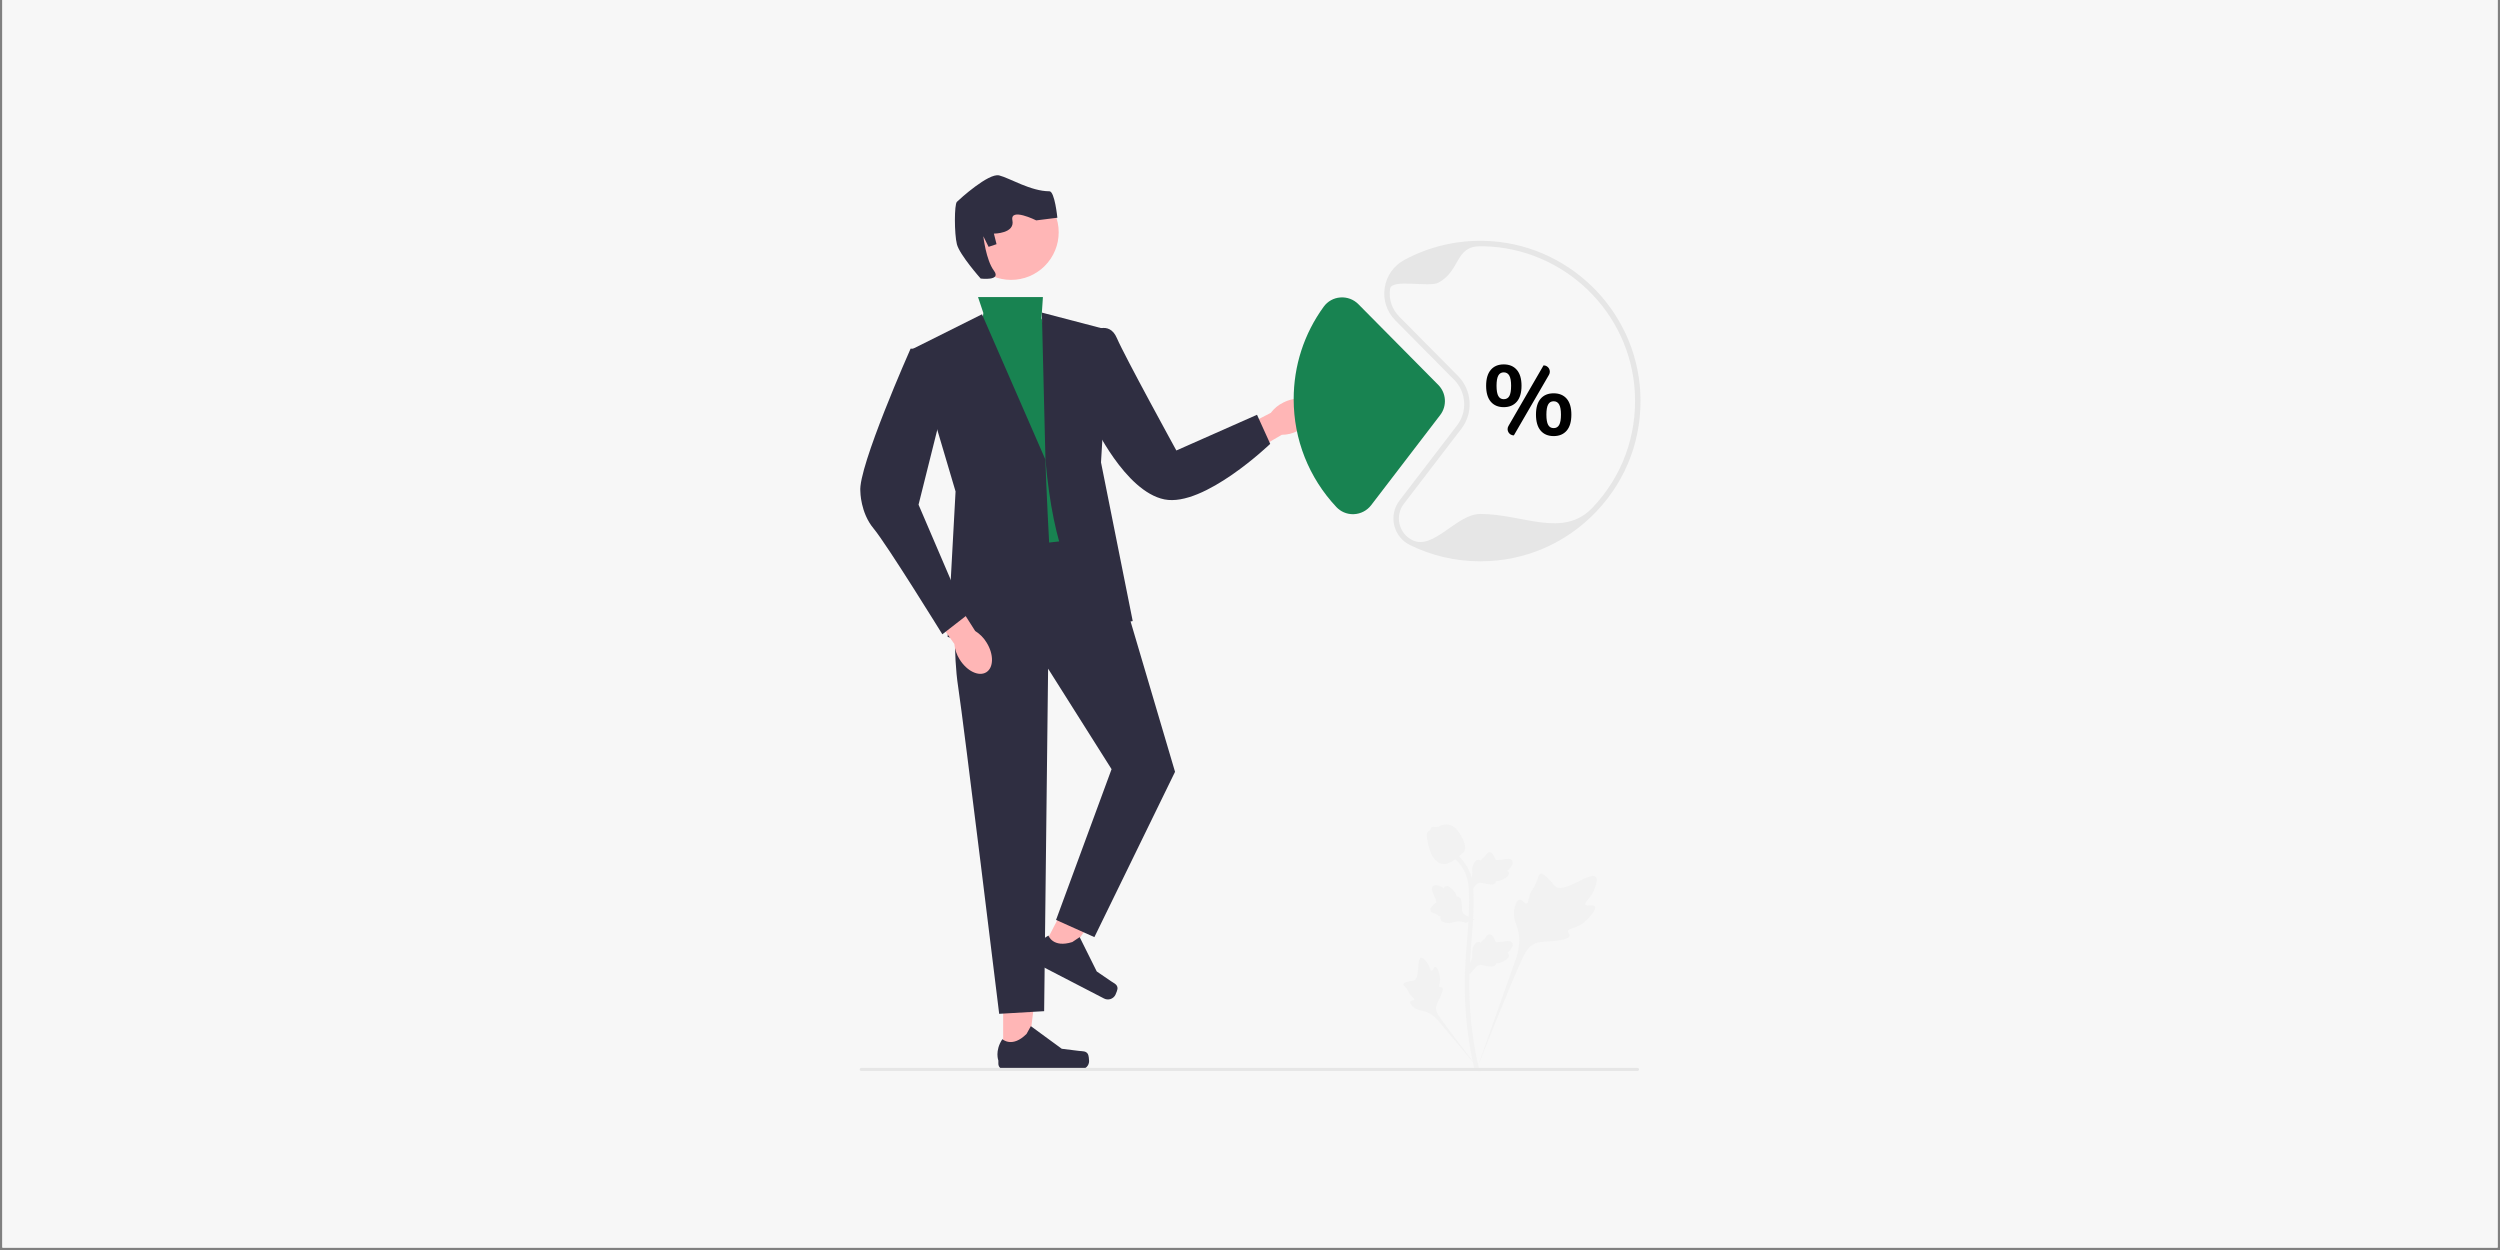
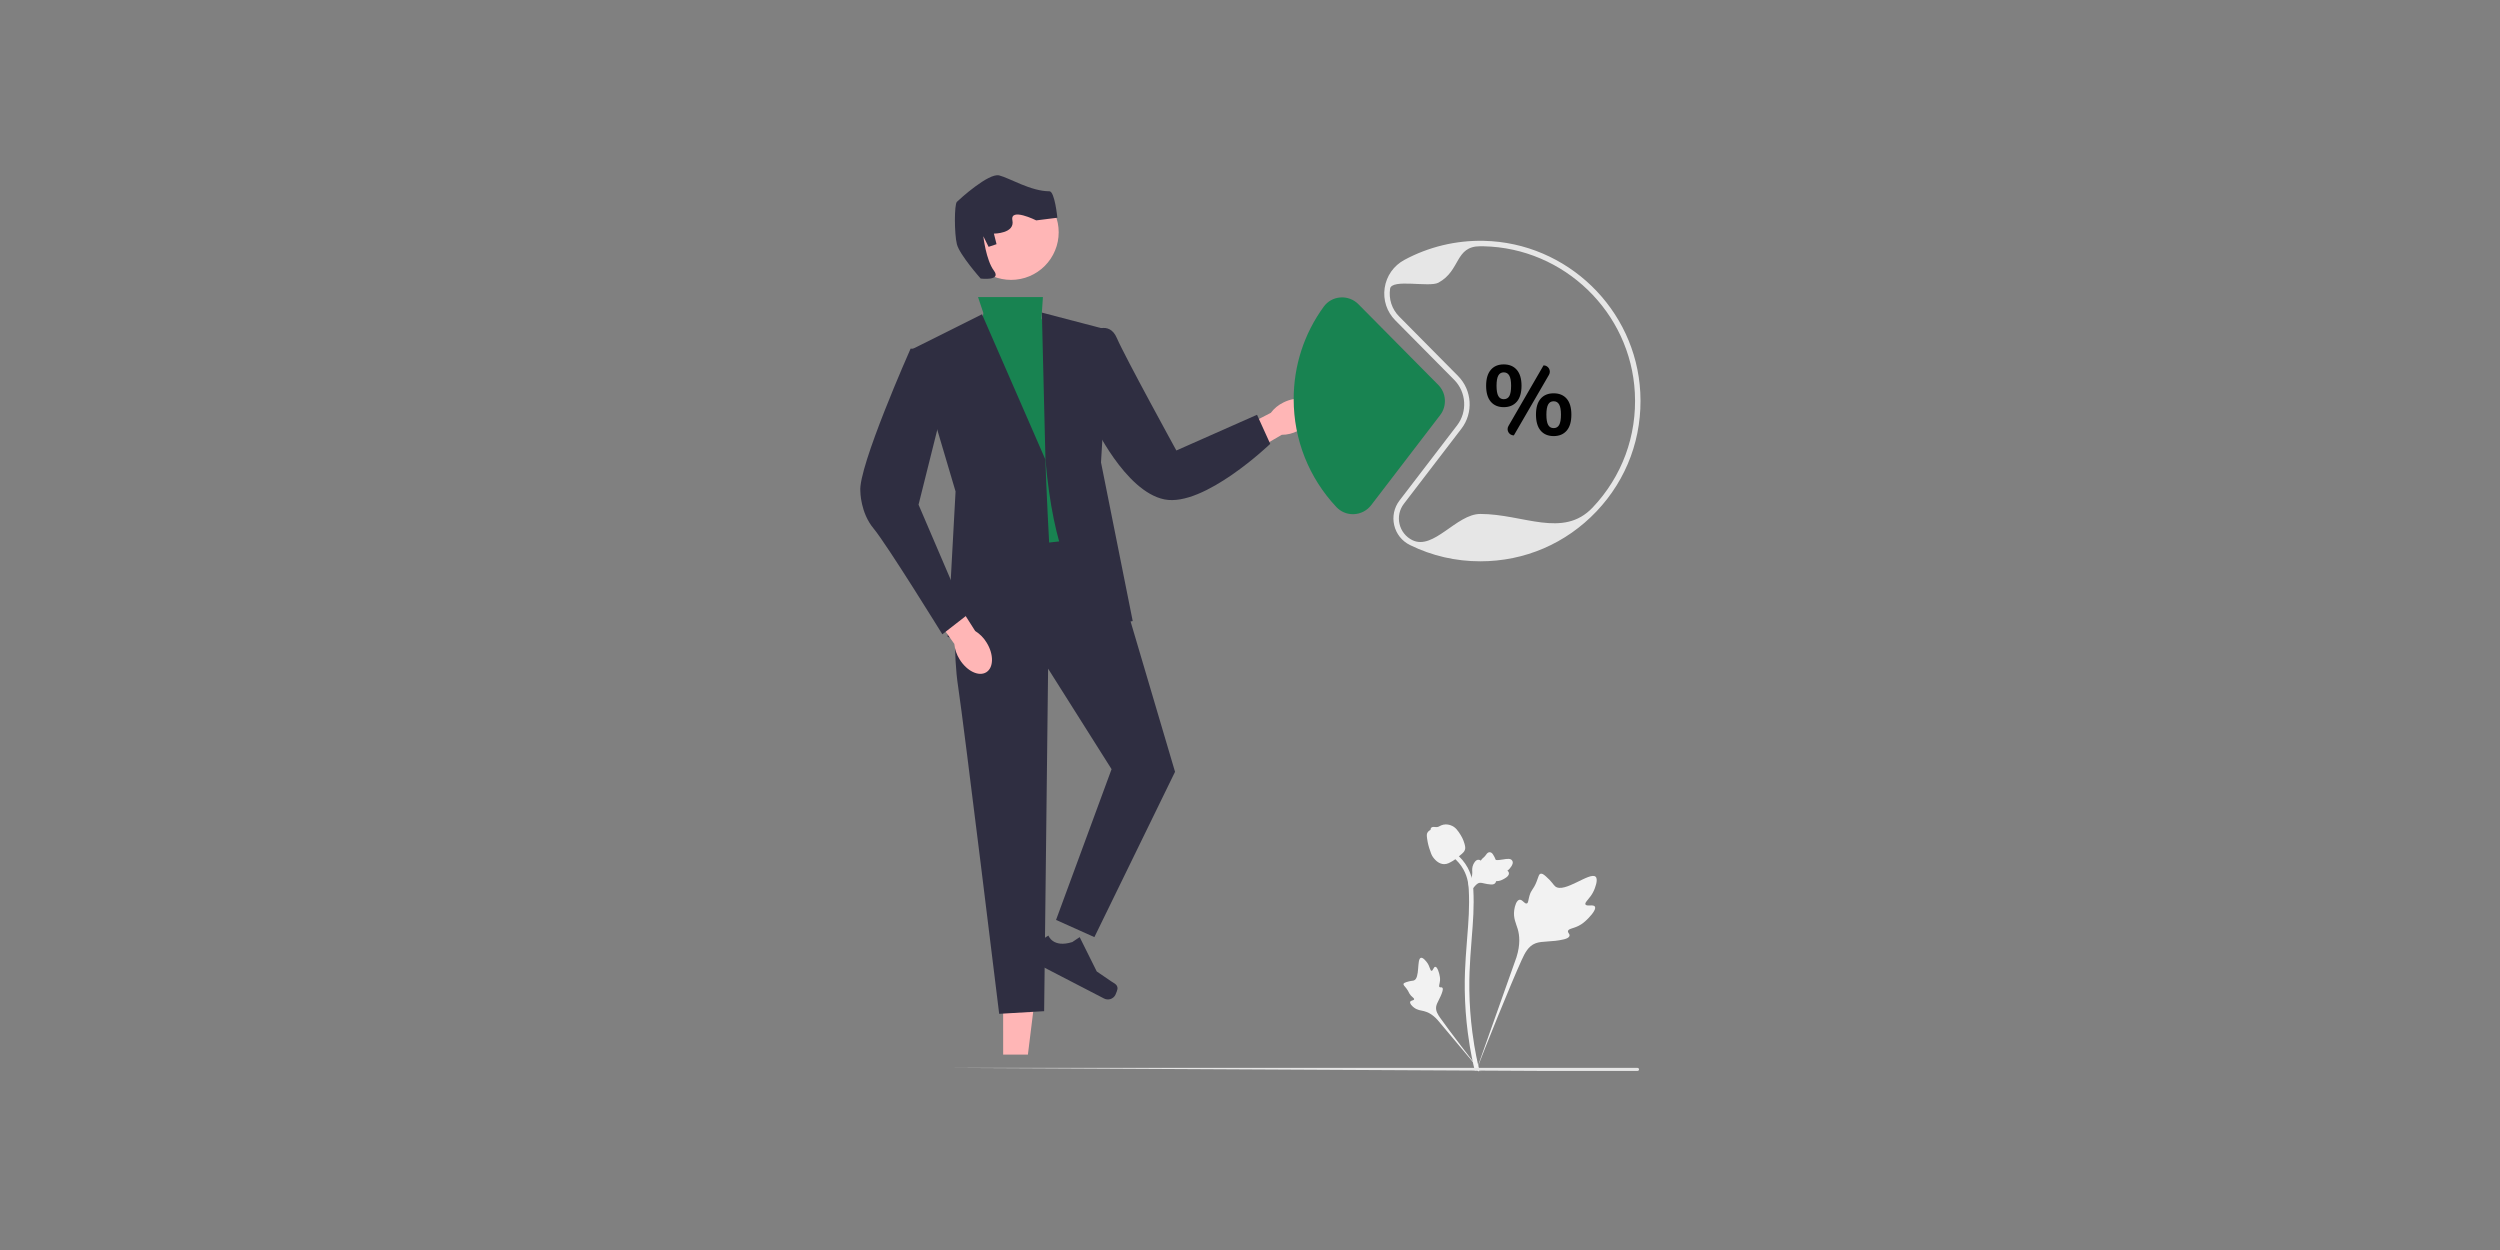
<svg xmlns="http://www.w3.org/2000/svg" width="700" zoomAndPan="magnify" viewBox="0 0 525 262.5" height="350" preserveAspectRatio="xMidYMid meet" version="1.0">
  <rect x="0" y="0" width="525" height="262.5" fill="#808080" stroke="none" />
  <defs>
    <clipPath id="28a174829b">
-       <path d="M 0.5 0 L 524.5 0 L 524.5 262 L 0.5 262 Z M 0.5 0 " clip-rule="nonzero" />
-     </clipPath>
+       </clipPath>
    <clipPath id="b09682828d">
      <path d="M 294.523 201 L 311.344 201 L 311.344 225.293 L 294.523 225.293 Z M 294.523 201 " clip-rule="nonzero" />
    </clipPath>
    <clipPath id="e317d476e4">
      <path d="M 200.395 36.797 L 222.066 36.797 L 222.066 58.871 L 200.395 58.871 Z M 200.395 36.797 " clip-rule="nonzero" />
    </clipPath>
    <clipPath id="db4eb71050">
      <path d="M 180.527 73.102 L 202.984 73.102 L 202.984 133.266 L 180.527 133.266 Z M 180.527 73.102 " clip-rule="nonzero" />
    </clipPath>
    <clipPath id="41207bbbd1">
-       <path d="M 180.527 224.156 L 344.336 224.156 L 344.336 225 L 180.527 225 Z M 180.527 224.156 " clip-rule="nonzero" />
+       <path d="M 180.527 224.156 L 344.336 224.156 L 344.336 225 Z M 180.527 224.156 " clip-rule="nonzero" />
    </clipPath>
    <clipPath id="335639a1ed">
      <path d="M 290.641 50.461 L 344.52 50.461 L 344.52 118 L 290.641 118 Z M 290.641 50.461 " clip-rule="nonzero" />
    </clipPath>
  </defs>
  <g clip-path="url(#28a174829b)">
    <path fill="#ffffff" d="M 0.5 0 L 524.5 0 L 524.5 262 L 0.5 262 Z M 0.5 0 " fill-opacity="1" fill-rule="nonzero" />
    <path fill="#f7f7f7" d="M 0.5 0 L 524.5 0 L 524.5 262 L 0.5 262 Z M 0.5 0 " fill-opacity="1" fill-rule="nonzero" />
  </g>
  <path fill="#f2f2f2" d="M 334.926 190.391 C 334.602 189.848 333.207 190.43 332.949 189.934 C 332.695 189.441 333.992 188.691 334.734 186.98 C 334.867 186.672 335.707 184.723 335.086 184.121 C 333.902 182.984 328.496 187.684 326.602 186.145 C 326.188 185.809 325.895 185.133 324.637 184.039 C 324.137 183.605 323.836 183.41 323.543 183.48 C 323.125 183.586 323.094 184.141 322.648 185.234 C 321.98 186.875 321.586 186.773 321.195 188.082 C 320.906 189.055 320.973 189.617 320.633 189.727 C 320.152 189.883 319.711 188.855 319.102 188.945 C 318.477 189.039 318.102 190.238 317.984 191.137 C 317.758 192.824 318.379 193.934 318.723 195.102 C 319.094 196.375 319.316 198.305 318.453 201.043 L 309.938 225.047 C 311.816 220.121 317.262 206.617 319.551 201.602 C 320.211 200.152 320.941 198.684 322.438 198.102 C 323.879 197.543 325.859 197.879 328.383 197.27 C 328.676 197.199 329.496 196.992 329.598 196.508 C 329.684 196.113 329.203 195.891 329.277 195.516 C 329.375 195.016 330.324 195.012 331.484 194.434 C 332.305 194.027 332.816 193.543 333.254 193.129 C 333.387 193.004 335.355 191.117 334.926 190.391 Z M 334.926 190.391 " fill-opacity="1" fill-rule="nonzero" />
  <g clip-path="url(#b09682828d)">
    <path fill="#f2f2f2" d="M 301.414 203.027 C 301.055 203.027 300.938 203.883 300.621 203.867 C 300.305 203.848 300.312 202.996 299.684 202.137 C 299.57 201.984 298.859 201.008 298.387 201.141 C 297.484 201.391 298.23 205.402 296.93 205.891 C 296.645 205.996 296.23 205.945 295.328 206.246 C 294.973 206.363 294.789 206.457 294.738 206.621 C 294.672 206.855 294.934 207.031 295.34 207.566 C 295.953 208.367 295.789 208.531 296.32 209.102 C 296.715 209.523 297.012 209.652 296.965 209.852 C 296.902 210.133 296.27 210.055 296.141 210.379 C 296.004 210.711 296.484 211.242 296.895 211.559 C 297.656 212.156 298.379 212.172 299.051 212.344 C 299.781 212.527 300.793 212.973 301.887 214.188 L 311.211 225.293 C 309.336 222.949 304.281 216.379 302.48 213.809 C 301.957 213.066 301.449 212.285 301.594 211.383 C 301.738 210.516 302.473 209.637 302.902 208.227 C 302.953 208.059 303.086 207.598 302.879 207.41 C 302.711 207.25 302.461 207.422 302.301 207.281 C 302.082 207.086 302.355 206.621 302.406 205.883 C 302.441 205.363 302.352 204.973 302.273 204.637 C 302.254 204.535 301.895 203.027 301.414 203.027 Z M 301.414 203.027 " fill-opacity="1" fill-rule="nonzero" />
  </g>
-   <path fill="#f2f2f2" d="M 308.602 204.641 L 308.387 202.703 L 308.484 202.559 C 308.945 201.875 309.18 201.215 309.18 200.582 C 309.18 200.484 309.176 200.383 309.172 200.281 C 309.152 199.875 309.129 199.375 309.391 198.789 C 309.539 198.461 309.949 197.707 310.57 197.801 C 310.738 197.824 310.863 197.898 310.961 197.988 C 310.973 197.965 310.988 197.945 311.004 197.918 C 311.199 197.625 311.352 197.5 311.5 197.379 C 311.609 197.281 311.73 197.188 311.91 196.957 C 311.992 196.859 312.055 196.77 312.109 196.695 C 312.27 196.473 312.477 196.207 312.848 196.211 C 313.242 196.23 313.449 196.555 313.586 196.773 C 313.832 197.156 313.941 197.438 314.016 197.621 C 314.043 197.688 314.074 197.762 314.086 197.785 C 314.215 197.973 315.25 197.801 315.641 197.734 C 316.516 197.59 317.273 197.465 317.582 198.016 C 317.809 198.41 317.641 198.934 317.074 199.609 C 316.898 199.82 316.711 199.98 316.547 200.105 C 316.684 200.188 316.809 200.312 316.855 200.512 C 316.977 200.98 316.57 201.453 315.656 201.914 C 315.43 202.027 315.125 202.18 314.695 202.258 C 314.496 202.289 314.312 202.301 314.16 202.305 C 314.156 202.395 314.133 202.492 314.078 202.59 C 313.918 202.887 313.586 203.027 313.082 202.992 C 312.527 202.965 312.07 202.855 311.668 202.766 C 311.316 202.684 311.016 202.617 310.777 202.633 C 310.336 202.668 309.996 203.02 309.598 203.477 Z M 308.602 204.641 " fill-opacity="1" fill-rule="nonzero" />
-   <path fill="#f2f2f2" d="M 309.609 193.102 L 307.789 193.805 L 307.625 193.742 C 306.848 193.473 306.148 193.414 305.539 193.57 C 305.441 193.598 305.344 193.625 305.25 193.656 C 304.863 193.777 304.383 193.926 303.75 193.82 C 303.395 193.766 302.562 193.555 302.492 192.934 C 302.473 192.766 302.516 192.621 302.578 192.508 C 302.555 192.5 302.527 192.492 302.5 192.484 C 302.168 192.371 302.004 192.254 301.852 192.145 C 301.73 192.059 301.609 191.969 301.34 191.848 C 301.223 191.797 301.121 191.758 301.035 191.727 C 300.781 191.625 300.469 191.492 300.379 191.133 C 300.297 190.746 300.562 190.465 300.734 190.277 C 301.047 189.941 301.289 189.766 301.445 189.645 C 301.504 189.602 301.57 189.555 301.59 189.531 C 301.738 189.363 301.309 188.406 301.148 188.047 C 300.781 187.234 300.469 186.535 300.922 186.094 C 301.25 185.777 301.797 185.805 302.594 186.18 C 302.844 186.297 303.043 186.438 303.207 186.566 C 303.254 186.414 303.344 186.262 303.523 186.164 C 303.949 185.93 304.504 186.199 305.184 186.969 C 305.352 187.16 305.578 187.414 305.758 187.809 C 305.844 187.996 305.895 188.172 305.938 188.32 C 306.027 188.301 306.129 188.297 306.238 188.324 C 306.562 188.402 306.785 188.691 306.879 189.188 C 306.992 189.73 307.004 190.199 307.016 190.613 C 307.027 190.973 307.039 191.281 307.117 191.508 C 307.262 191.926 307.688 192.164 308.234 192.434 Z M 309.609 193.102 " fill-opacity="1" fill-rule="nonzero" />
  <path fill="#f2f2f2" d="M 308.602 187.391 L 308.387 185.453 L 308.484 185.305 C 308.945 184.625 309.18 183.965 309.18 183.332 C 309.18 183.234 309.176 183.133 309.172 183.031 C 309.152 182.625 309.129 182.125 309.391 181.539 C 309.539 181.211 309.949 180.457 310.57 180.551 C 310.738 180.57 310.863 180.648 310.961 180.738 C 310.973 180.719 310.988 180.695 311.004 180.668 C 311.199 180.375 311.352 180.25 311.5 180.125 C 311.609 180.035 311.73 179.938 311.91 179.707 C 311.992 179.609 312.055 179.52 312.109 179.445 C 312.27 179.223 312.477 178.957 312.848 178.961 C 313.242 178.98 313.449 179.305 313.586 179.523 C 313.832 179.91 313.941 180.188 314.016 180.371 C 314.043 180.438 314.074 180.512 314.086 180.535 C 314.215 180.723 315.25 180.551 315.641 180.484 C 316.516 180.34 317.273 180.211 317.582 180.766 C 317.809 181.16 317.641 181.684 317.074 182.359 C 316.898 182.57 316.711 182.73 316.547 182.855 C 316.684 182.938 316.809 183.062 316.855 183.262 C 316.977 183.73 316.57 184.203 315.656 184.664 C 315.43 184.777 315.125 184.934 314.695 185.004 C 314.496 185.039 314.312 185.047 314.16 185.055 C 314.156 185.145 314.133 185.242 314.078 185.34 C 313.918 185.637 313.586 185.777 313.082 185.742 C 312.527 185.711 312.07 185.605 311.668 185.516 C 311.316 185.434 311.016 185.367 310.777 185.383 C 310.336 185.418 309.996 185.77 309.598 186.227 Z M 308.602 187.391 " fill-opacity="1" fill-rule="nonzero" />
  <path fill="#f2f2f2" d="M 310.586 225.016 L 310.18 224.758 L 310.082 224.289 L 310.18 224.758 L 309.707 224.812 C 309.699 224.77 309.672 224.668 309.633 224.512 C 309.422 223.645 308.777 221.008 308.238 216.852 C 307.859 213.953 307.648 210.973 307.602 207.992 C 307.559 205.008 307.699 202.746 307.812 200.93 C 307.898 199.559 308.004 198.254 308.105 196.984 C 308.379 193.59 308.633 190.383 308.441 186.832 C 308.402 186.039 308.312 184.387 307.348 182.633 C 306.789 181.613 306.02 180.711 305.059 179.945 L 305.656 179.195 C 306.715 180.039 307.566 181.043 308.188 182.172 C 309.258 184.117 309.352 185.918 309.398 186.781 C 309.594 190.395 309.336 193.633 309.059 197.059 C 308.961 198.328 308.855 199.625 308.77 200.988 C 308.66 202.789 308.52 205.031 308.562 207.977 C 308.605 210.922 308.816 213.867 309.188 216.73 C 309.719 220.832 310.355 223.43 310.566 224.281 C 310.676 224.738 310.699 224.832 310.586 225.016 Z M 310.586 225.016 " fill-opacity="1" fill-rule="nonzero" />
  <path fill="#f2f2f2" d="M 303.301 181.469 C 303.262 181.469 303.223 181.469 303.184 181.465 C 302.367 181.422 301.613 180.934 300.938 180.012 C 300.621 179.582 300.457 179.09 300.137 178.105 C 300.086 177.953 299.844 177.184 299.695 176.125 C 299.598 175.434 299.609 175.145 299.746 174.887 C 299.898 174.605 300.145 174.406 300.422 174.273 C 300.41 174.18 300.418 174.086 300.461 173.988 C 300.621 173.59 301.059 173.645 301.293 173.668 C 301.41 173.684 301.559 173.703 301.719 173.691 C 301.973 173.684 302.105 173.605 302.312 173.496 C 302.508 173.387 302.75 173.254 303.113 173.18 C 303.824 173.031 304.422 173.23 304.617 173.301 C 305.656 173.645 306.168 174.449 306.758 175.383 C 306.875 175.57 307.281 176.25 307.547 177.184 C 307.742 177.859 307.715 178.16 307.656 178.379 C 307.539 178.84 307.258 179.102 306.551 179.68 C 305.812 180.285 305.441 180.59 305.125 180.773 C 304.387 181.199 303.922 181.469 303.301 181.469 Z M 303.301 181.469 " fill-opacity="1" fill-rule="nonzero" />
  <path fill="#ffb6b6" d="M 272.5 90.496 C 275.094 89.203 276.523 86.812 275.699 85.164 C 274.875 83.516 272.105 83.227 269.512 84.523 C 268.469 85.027 267.562 85.773 266.867 86.699 L 255.953 92.332 L 258.703 97.398 L 269.172 91.309 C 270.328 91.309 271.473 91.031 272.5 90.496 Z M 272.5 90.496 " fill-opacity="1" fill-rule="nonzero" />
  <path fill="#ffb6b6" d="M 210.664 221.473 L 215.859 221.473 L 218.332 201.43 L 210.66 201.43 Z M 210.664 221.473 " fill-opacity="1" fill-rule="nonzero" />
-   <path fill="#2f2e41" d="M 228.461 221.355 C 228.625 221.625 228.711 222.508 228.711 222.824 C 228.711 223.797 227.922 224.586 226.945 224.586 L 210.859 224.586 C 210.191 224.586 209.656 224.051 209.656 223.383 L 209.656 222.715 C 209.656 222.715 208.859 220.699 210.496 218.219 C 210.496 218.219 212.535 220.164 215.578 217.117 L 216.477 215.492 L 222.973 220.242 L 226.57 220.688 C 227.359 220.785 228.059 220.672 228.461 221.355 Z M 228.461 221.355 " fill-opacity="1" fill-rule="nonzero" />
-   <path fill="#ffb6b6" d="M 218.82 199.434 L 223.434 201.824 L 234.844 185.16 L 228.035 181.637 Z M 218.82 199.434 " fill-opacity="1" fill-rule="nonzero" />
  <path fill="#2f2e41" d="M 234.684 207.516 C 234.699 207.832 234.371 208.652 234.227 208.934 C 233.777 209.797 232.715 210.137 231.852 209.688 L 217.562 202.289 C 216.973 201.984 216.742 201.258 217.047 200.668 L 217.355 200.074 C 217.355 200.074 217.574 197.918 220.172 196.469 C 220.172 196.469 221.086 199.129 225.188 197.828 L 226.73 196.797 L 230.316 204.004 L 233.309 206.051 C 233.965 206.5 234.637 206.723 234.684 207.516 Z M 234.684 207.516 " fill-opacity="1" fill-rule="nonzero" />
  <path fill="#188351" d="M 205.387 62.387 L 219.012 62.387 L 218.715 66.828 L 227.598 95.156 L 229.266 114.039 L 212.605 116.816 L 204.832 81.824 L 206.5 65.719 Z M 205.387 62.387 " fill-opacity="1" fill-rule="nonzero" />
  <path fill="#2f2e41" d="M 206.223 65.996 L 191.781 73.215 L 200.668 103.207 L 199.004 133.758 C 199.004 133.758 221.77 140.977 220.656 120.426 C 219.547 99.875 219.547 96.543 219.547 96.543 Z M 206.223 65.996 " fill-opacity="1" fill-rule="nonzero" />
  <path fill="#2f2e41" d="M 229.266 69.738 C 229.266 69.738 232.875 67.105 234.543 70.996 C 236.207 74.883 247.035 94.602 247.035 94.602 L 263.973 87.102 L 266.746 93.211 C 266.746 93.211 252.867 106.543 244.535 104.875 C 236.207 103.207 229.543 88.77 229.543 88.77 Z M 229.266 69.738 " fill-opacity="1" fill-rule="nonzero" />
  <path fill="#2f2e41" d="M 200.668 128.203 C 200.668 128.203 200.113 137.09 201.223 144.309 C 202.332 151.527 209.828 212.902 209.828 212.902 L 219.27 212.348 L 220.102 140.422 L 233.43 161.527 L 221.77 193.184 L 229.82 196.797 L 246.758 162.082 L 235.098 122.648 L 231.766 112.652 L 206.777 115.43 Z M 200.668 128.203 " fill-opacity="1" fill-rule="nonzero" />
  <path fill="#2f2e41" d="M 237.871 130.422 C 237.871 130.422 222.879 134.867 219.547 96.543 L 218.793 65.645 L 232.875 69.328 L 231.211 97.098 Z M 237.871 130.422 " fill-opacity="1" fill-rule="nonzero" />
  <path fill="#ffb6b6" d="M 222.324 48.777 C 222.324 49.105 222.309 49.434 222.277 49.758 C 222.246 50.086 222.195 50.41 222.133 50.73 C 222.07 51.051 221.988 51.367 221.895 51.68 C 221.797 51.996 221.688 52.305 221.562 52.605 C 221.438 52.906 221.297 53.203 221.145 53.492 C 220.988 53.781 220.82 54.059 220.641 54.332 C 220.457 54.605 220.262 54.867 220.055 55.121 C 219.848 55.375 219.629 55.617 219.398 55.848 C 219.164 56.078 218.922 56.301 218.672 56.508 C 218.418 56.715 218.156 56.91 217.883 57.09 C 217.609 57.273 217.328 57.441 217.039 57.598 C 216.754 57.75 216.457 57.891 216.156 58.016 C 215.852 58.141 215.543 58.25 215.23 58.348 C 214.918 58.441 214.602 58.52 214.281 58.582 C 213.957 58.648 213.637 58.695 213.309 58.727 C 212.984 58.762 212.656 58.777 212.328 58.777 C 212 58.777 211.676 58.762 211.348 58.727 C 211.023 58.695 210.699 58.648 210.379 58.582 C 210.059 58.52 209.742 58.441 209.426 58.348 C 209.113 58.25 208.805 58.141 208.504 58.016 C 208.203 57.891 207.906 57.75 207.617 57.598 C 207.328 57.441 207.047 57.273 206.777 57.09 C 206.504 56.91 206.242 56.715 205.988 56.508 C 205.734 56.301 205.492 56.078 205.262 55.848 C 205.031 55.617 204.809 55.375 204.602 55.121 C 204.395 54.867 204.199 54.605 204.02 54.332 C 203.836 54.059 203.668 53.781 203.512 53.492 C 203.359 53.203 203.219 52.906 203.094 52.605 C 202.969 52.305 202.859 51.996 202.766 51.68 C 202.668 51.367 202.59 51.051 202.523 50.73 C 202.461 50.41 202.414 50.086 202.383 49.758 C 202.348 49.434 202.332 49.105 202.332 48.777 C 202.332 48.453 202.348 48.125 202.383 47.797 C 202.414 47.473 202.461 47.148 202.523 46.828 C 202.59 46.508 202.668 46.191 202.766 45.875 C 202.859 45.562 202.969 45.254 203.094 44.953 C 203.219 44.652 203.359 44.355 203.512 44.066 C 203.668 43.777 203.836 43.496 204.02 43.223 C 204.199 42.953 204.395 42.691 204.602 42.438 C 204.809 42.184 205.031 41.941 205.262 41.711 C 205.492 41.477 205.734 41.258 205.988 41.051 C 206.242 40.844 206.504 40.648 206.777 40.465 C 207.047 40.285 207.328 40.117 207.617 39.961 C 207.906 39.809 208.203 39.668 208.504 39.543 C 208.805 39.418 209.113 39.305 209.426 39.211 C 209.742 39.117 210.059 39.039 210.379 38.973 C 210.699 38.91 211.023 38.863 211.348 38.832 C 211.676 38.797 212 38.781 212.328 38.781 C 212.656 38.781 212.984 38.797 213.309 38.832 C 213.637 38.863 213.957 38.91 214.281 38.973 C 214.602 39.039 214.918 39.117 215.23 39.211 C 215.543 39.305 215.852 39.418 216.156 39.543 C 216.457 39.668 216.754 39.809 217.039 39.961 C 217.328 40.117 217.609 40.285 217.883 40.465 C 218.156 40.648 218.418 40.844 218.672 41.051 C 218.922 41.258 219.164 41.477 219.398 41.711 C 219.629 41.941 219.848 42.184 220.055 42.438 C 220.262 42.691 220.457 42.953 220.641 43.223 C 220.82 43.496 220.988 43.777 221.145 44.066 C 221.297 44.355 221.438 44.652 221.562 44.953 C 221.688 45.254 221.797 45.562 221.895 45.875 C 221.988 46.191 222.07 46.508 222.133 46.828 C 222.195 47.148 222.246 47.473 222.277 47.797 C 222.309 48.125 222.324 48.453 222.324 48.777 Z M 222.324 48.777 " fill-opacity="1" fill-rule="nonzero" />
  <g clip-path="url(#e317d476e4)">
    <path fill="#2f2e41" d="M 205.941 58.496 C 205.941 58.496 201.5 53.5 200.945 51.277 C 200.391 49.059 200.391 42.945 200.945 42.391 C 201.5 41.836 207.609 36.281 209.828 36.836 C 212.051 37.395 216.453 40.168 220.383 40.168 C 221.492 40.168 222.047 45.723 222.047 45.723 L 217.605 46.281 C 217.605 46.281 212.051 43.504 212.605 46.281 C 213.16 49.059 208.719 49.059 208.719 49.059 L 209.273 51.277 L 207.609 51.836 L 206.5 49.613 C 206.5 49.613 207.055 54.609 208.719 56.832 C 210.387 59.055 205.941 58.496 205.941 58.496 Z M 205.941 58.496 " fill-opacity="1" fill-rule="nonzero" />
  </g>
  <path fill="#ffb6b6" d="M 201.516 138.465 C 203.039 140.934 205.547 142.145 207.117 141.176 C 208.688 140.203 208.723 137.418 207.195 134.953 C 206.602 133.961 205.777 133.125 204.793 132.516 L 198.203 122.148 L 193.406 125.344 L 200.41 135.223 C 200.516 136.379 200.895 137.488 201.516 138.465 Z M 201.516 138.465 " fill-opacity="1" fill-rule="nonzero" />
  <g clip-path="url(#db4eb71050)">
    <path fill="#2f2e41" d="M 194.004 73.215 L 191.227 73.215 C 191.227 73.215 180.121 98.211 180.676 103.207 C 180.676 103.207 180.676 107.652 183.453 110.984 C 186.23 114.316 197.891 133.199 197.891 133.199 L 202.891 129.312 L 192.895 105.984 L 199.004 81.547 Z M 194.004 73.215 " fill-opacity="1" fill-rule="nonzero" />
  </g>
  <g clip-path="url(#41207bbbd1)">
    <path fill="#e6e6e6" d="M 344.199 224.578 C 344.199 224.754 344.059 224.898 343.879 224.898 L 180.859 224.898 C 180.68 224.898 180.539 224.754 180.539 224.578 C 180.539 224.398 180.68 224.258 180.859 224.258 L 343.879 224.258 C 344.059 224.258 344.199 224.398 344.199 224.578 Z M 344.199 224.578 " fill-opacity="1" fill-rule="nonzero" />
  </g>
  <path fill="#188351" d="M 284.109 107.98 C 282.797 107.98 281.547 107.445 280.648 106.488 C 274.859 100.332 271.672 92.289 271.672 83.836 C 271.672 76.797 273.855 70.074 277.988 64.395 C 278.805 63.273 280.07 62.57 281.465 62.465 C 282.879 62.355 284.262 62.875 285.258 63.879 L 302.051 80.844 C 303.73 82.543 303.902 85.25 302.449 87.148 L 287.941 106.09 C 287.078 107.215 285.77 107.902 284.355 107.973 C 284.273 107.977 284.191 107.98 284.109 107.98 Z M 284.109 107.98 " fill-opacity="1" fill-rule="nonzero" />
  <g clip-path="url(#335639a1ed)">
    <path fill="#e6e6e6" d="M 310.863 117.875 C 305.684 117.875 300.719 116.727 296.098 114.461 C 294.422 113.641 293.211 112.125 292.785 110.305 C 292.355 108.484 292.762 106.59 293.898 105.105 L 305.992 89.32 C 308.191 86.449 307.93 82.344 305.387 79.773 L 293.008 67.27 C 291.219 65.461 290.41 62.984 290.781 60.469 C 291.16 57.938 292.668 55.793 294.922 54.578 C 300.008 51.836 305.766 50.449 311.578 50.574 C 329.102 50.941 343.547 64.926 344.461 82.41 C 344.949 91.754 341.688 100.621 335.273 107.383 C 328.852 114.148 320.184 117.875 310.863 117.875 Z M 310.875 51.711 C 305.488 51.711 306.777 56.824 302.066 59.363 C 300.137 60.406 292.242 58.469 291.918 60.637 C 291.598 62.793 292.289 64.914 293.824 66.465 L 306.199 78.965 C 309.145 81.945 309.449 86.695 306.902 90.02 L 294.809 105.805 C 293.883 107.016 293.551 108.559 293.902 110.043 C 294.25 111.527 295.234 112.762 296.602 113.434 C 301.062 115.617 305.859 107.93 310.863 107.93 C 319.867 107.93 328.238 113.125 334.441 106.594 C 340.637 100.062 343.789 91.496 343.316 82.469 C 342.434 65.582 328.48 52.074 311.555 51.719 C 311.328 51.715 311.102 51.711 310.875 51.711 Z M 310.875 51.711 " fill-opacity="1" fill-rule="nonzero" />
  </g>
  <path fill="#000000" d="M 313.066 84.359 C 312.414 83.594 312.086 82.477 312.086 81.004 C 312.086 79.543 312.414 78.434 313.066 77.668 C 313.723 76.902 314.625 76.523 315.781 76.523 C 316.953 76.523 317.867 76.902 318.527 77.668 C 319.188 78.434 319.52 79.543 319.52 81.004 C 319.52 82.477 319.188 83.594 318.527 84.359 C 317.867 85.121 316.953 85.504 315.781 85.504 C 314.625 85.504 313.723 85.121 313.066 84.359 Z M 316.961 83.172 C 317.207 82.73 317.332 82.008 317.332 81.004 C 317.332 80.027 317.203 79.312 316.949 78.867 C 316.695 78.418 316.305 78.195 315.781 78.195 C 315.273 78.195 314.895 78.418 314.645 78.867 C 314.398 79.312 314.273 80.027 314.273 81.004 C 314.273 81.992 314.398 82.715 314.645 83.16 C 314.895 83.609 315.273 83.832 315.781 83.832 C 316.32 83.832 316.711 83.613 316.961 83.172 Z M 316.773 89.465 L 324.145 76.727 C 325.16 76.727 325.797 77.832 325.285 78.711 L 317.91 91.434 C 316.898 91.434 316.27 90.34 316.773 89.465 Z M 323.535 90.43 C 322.883 89.668 322.555 88.539 322.555 87.055 C 322.555 85.594 322.883 84.488 323.535 83.73 C 324.188 82.973 325.102 82.594 326.27 82.594 C 327.441 82.594 328.352 82.973 329.008 83.73 C 329.66 84.488 329.988 85.602 329.988 87.074 C 329.988 88.547 329.66 89.668 329.008 90.43 C 328.352 91.195 327.441 91.578 326.27 91.578 C 325.102 91.578 324.188 91.195 323.535 90.43 Z M 327.426 89.234 C 327.676 88.785 327.801 88.066 327.801 87.074 C 327.801 86.098 327.672 85.387 327.418 84.938 C 327.164 84.488 326.781 84.266 326.27 84.266 C 325.746 84.266 325.363 84.488 325.113 84.938 C 324.867 85.387 324.742 86.098 324.742 87.074 C 324.742 88.066 324.867 88.785 325.113 89.234 C 325.363 89.68 325.746 89.902 326.27 89.902 C 326.793 89.902 327.18 89.68 327.426 89.234 Z M 327.426 89.234 " fill-opacity="1" fill-rule="nonzero" />
</svg>